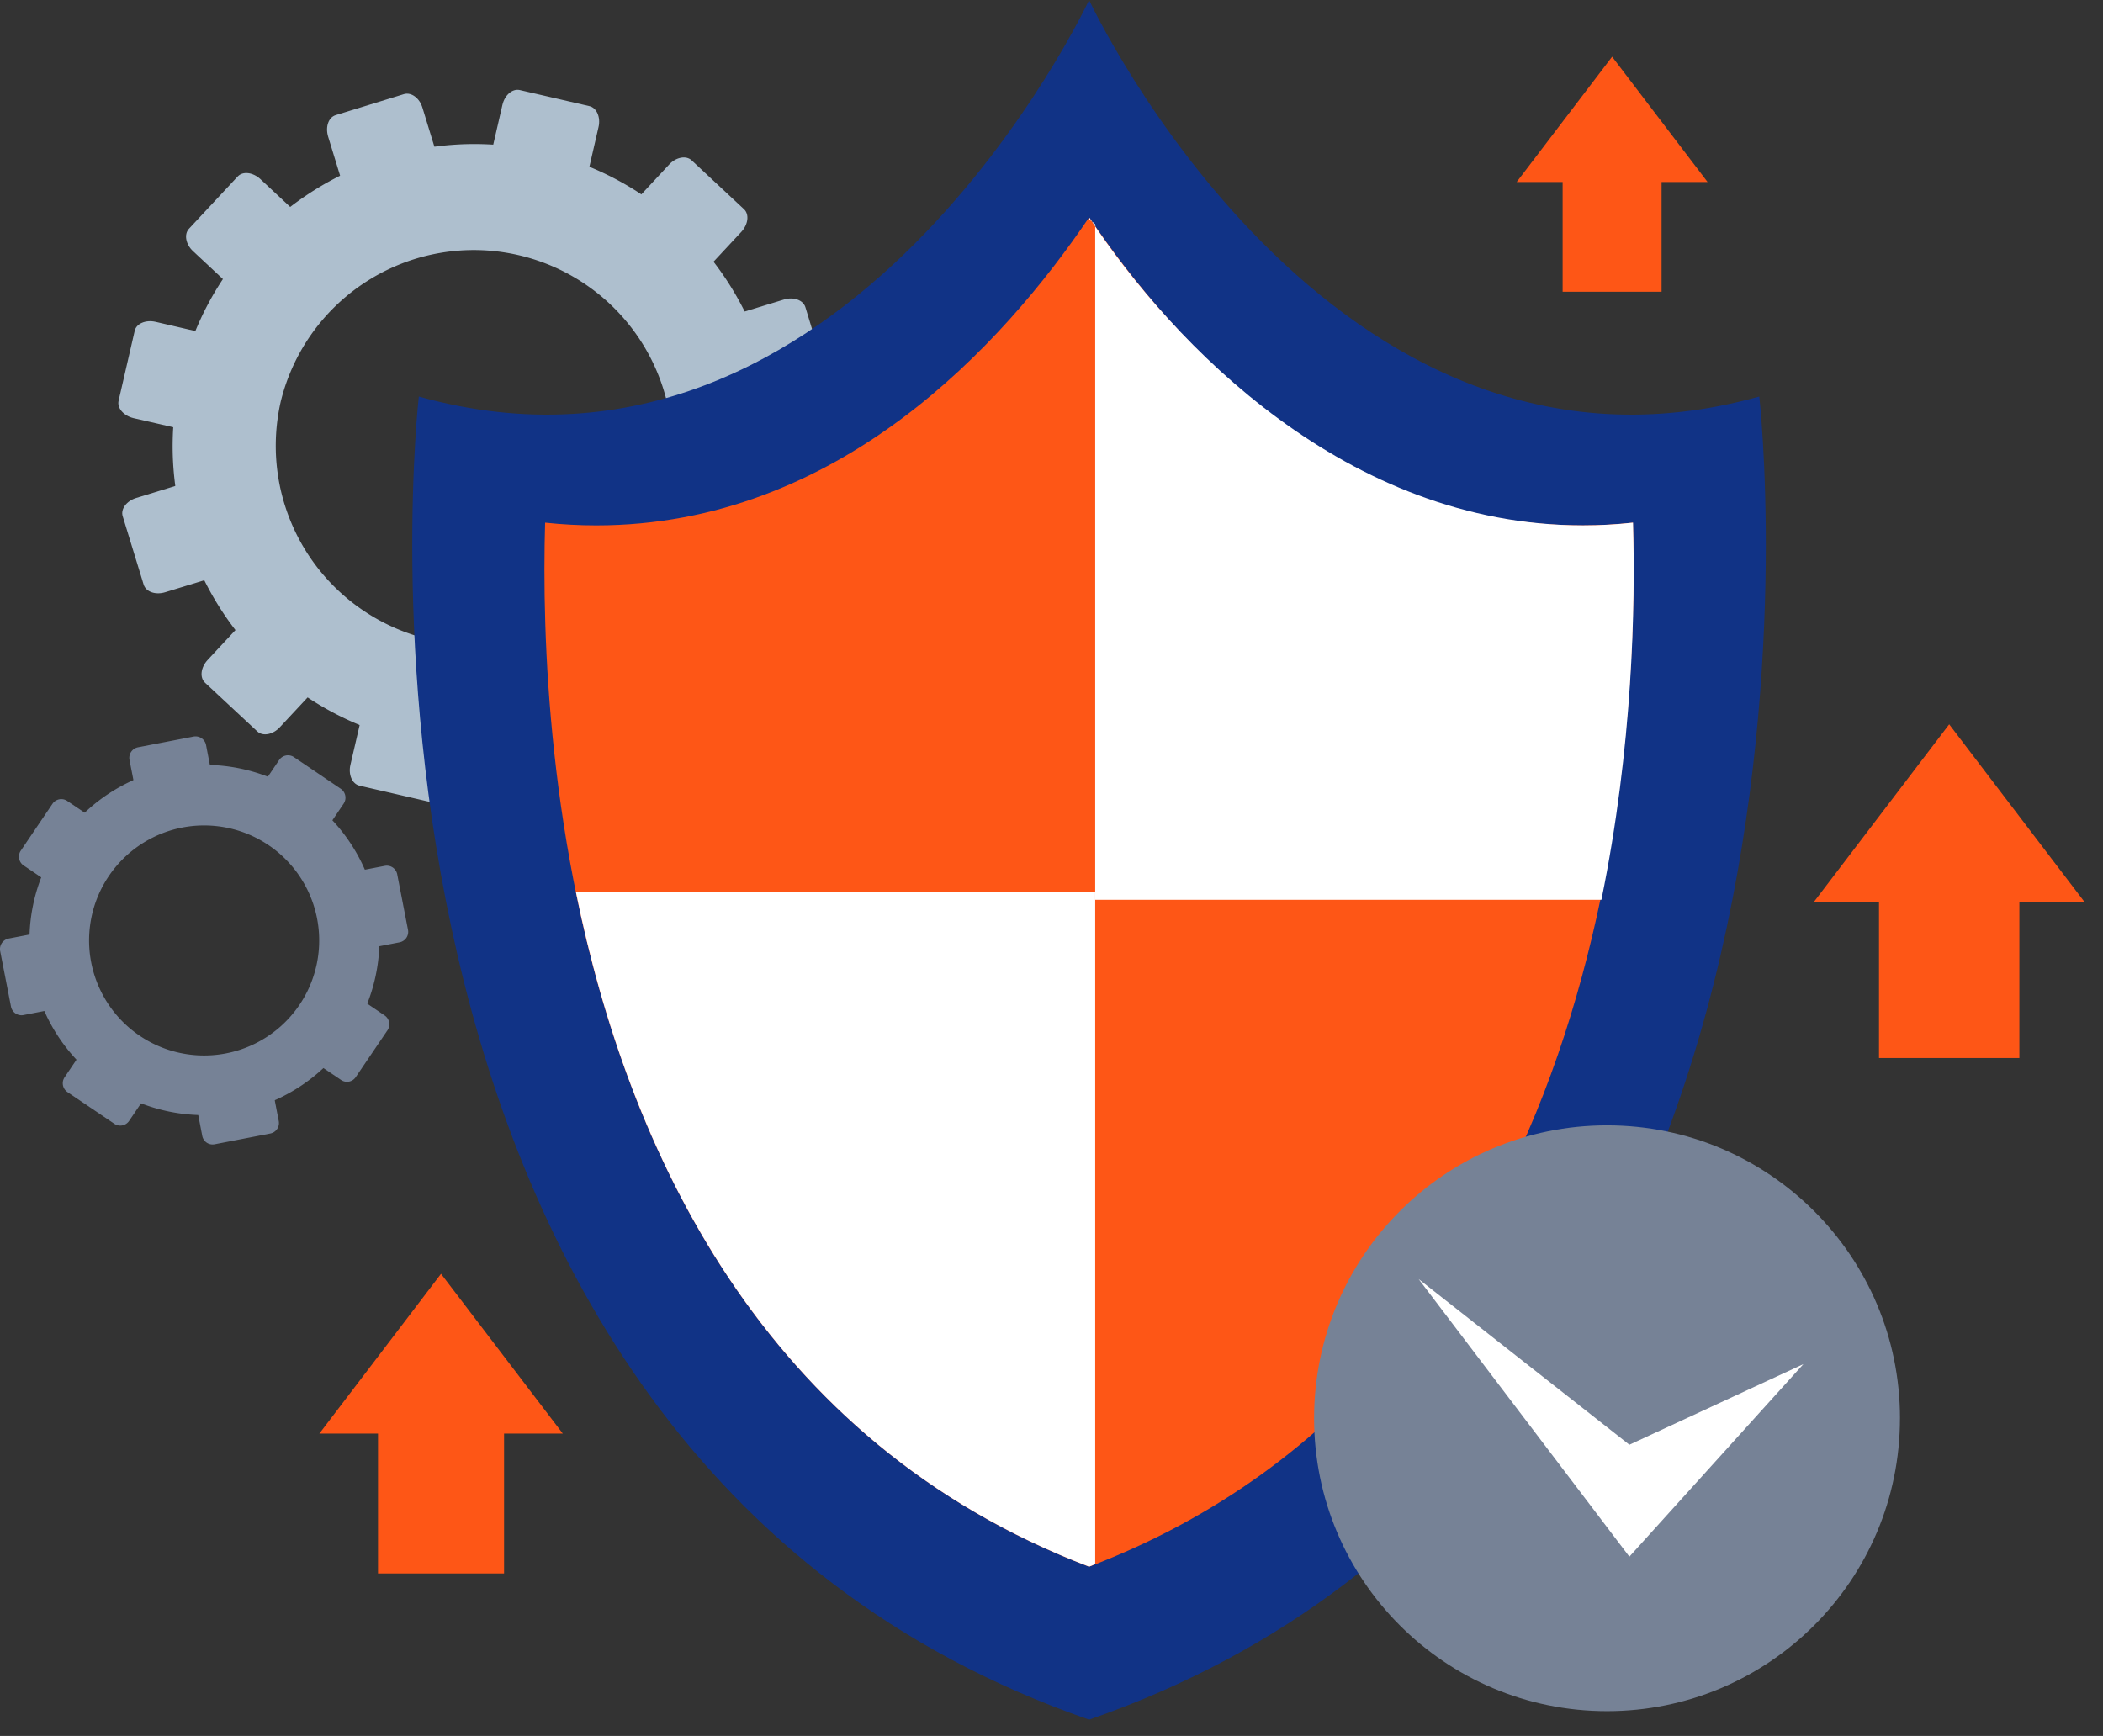
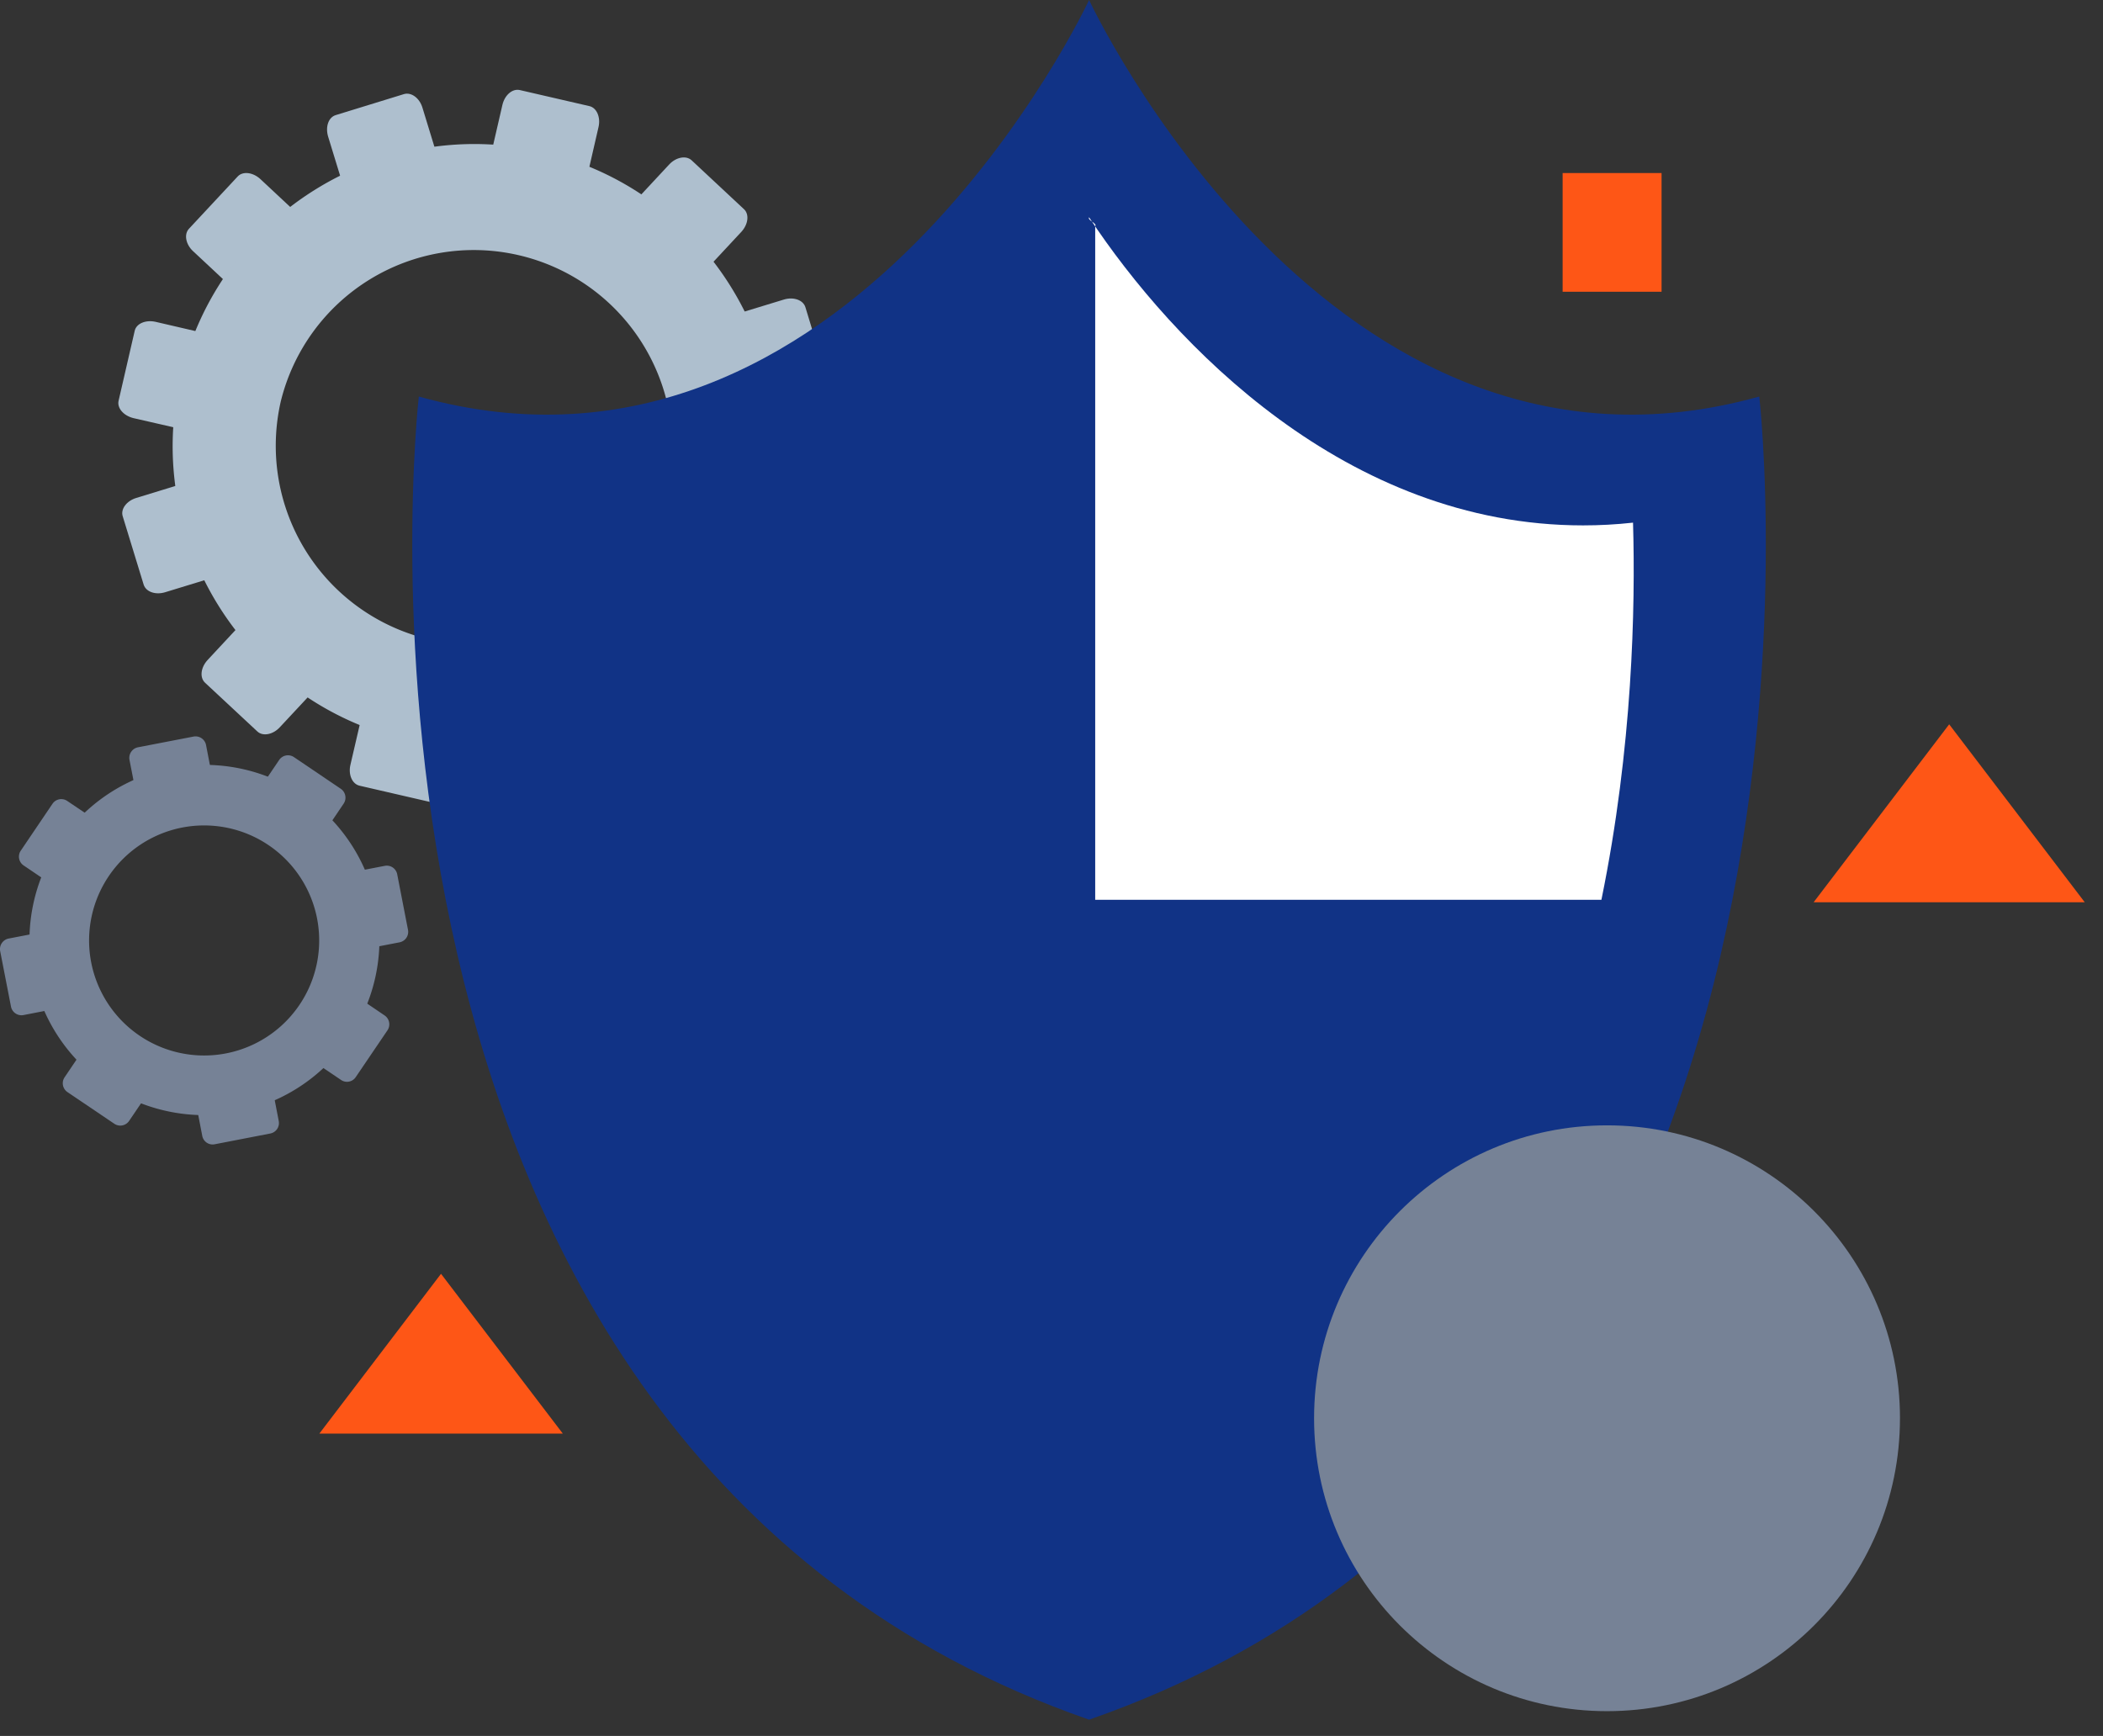
<svg xmlns="http://www.w3.org/2000/svg" width="86" height="71" fill="none">
  <rect width="100%" height="100%" fill="#333333" stroke="none" />
  <g clip-path="url(#clip0_644_114)">
    <path d="M20.015 6.59c-.094.407.07.784.369.857l2.857.653c.298.069.612-.197.707-.607l.528-2.297c.093-.401-.074-.788-.372-.856l-2.852-.658c-.3-.064-.612.205-.706.606l-.531 2.302zm-5.151 22.39c.089-.403.405-.675.704-.608l2.855.658c.298.07.46.454.369.856l-.528 2.302c-.093.4-.41.671-.71.604l-2.853-.658c-.298-.07-.465-.451-.371-.852l.534-2.302zM25.756 8.457c-.283.302-.329.716-.104.925l2.14 1.996c.222.206.632.134.918-.171l1.607-1.725c.281-.307.332-.717.107-.927l-2.14-1.998c-.226-.21-.639-.132-.92.172l-1.608 1.728zM10.095 25.269c.288-.305.695-.381.918-.176l2.144 2.004c.222.205.173.622-.106.923l-1.608 1.724c-.28.305-.696.38-.916.175L8.382 27.92c-.222-.21-.175-.62.107-.925l1.606-1.727zm19.699-12.327c-.396.122-.643.459-.555.75l.858 2.802c.093.292.484.427.883.307l2.254-.689c.396-.121.645-.454.553-.751l-.852-2.8c-.093-.293-.488-.43-.88-.309l-2.261.69zM7.831 19.674c.394-.121.791.015.877.31l.857 2.797c.09.295-.158.632-.557.751l-2.254.69c-.395.121-.786-.016-.879-.31l-.857-2.798c-.092-.291.157-.626.55-.747l2.263-.693zm23.222-.825c-.404-.093-.786.073-.86.369l-.656 2.857c-.069.298.201.613.607.705l2.3.53c.403.09.788-.073.857-.371l.656-2.856c.067-.295-.202-.612-.607-.703l-2.297-.531zM8.66 13.697c.402.089.677.407.608.702l-.657 2.855c-.07.299-.454.466-.857.372L5.453 17.1c-.402-.1-.673-.413-.603-.711l.658-2.856c.064-.3.45-.461.852-.371l2.3.534zm20.522 10.895c-.3-.28-.714-.33-.92-.108l-2 2.143c-.204.224-.132.633.169.92l1.73 1.606c.305.28.712.333.925.11l1.995-2.146c.209-.221.136-.633-.172-.917l-1.727-1.608zM12.37 8.932c.304.284.383.693.173.917l-1.995 2.143c-.212.22-.626.175-.927-.107l-1.725-1.611c-.303-.281-.376-.691-.172-.914L9.72 7.218c.207-.224.62-.175.925.104l1.724 1.61zm12.327 19.696c-.12-.393-.457-.642-.75-.555l-2.796.861c-.295.088-.435.482-.312.878l.69 2.26c.122.392.456.642.749.549l2.802-.853c.297-.094.428-.485.309-.879l-.692-2.261zm-6.73-21.963c.121.398-.015.786-.31.877l-2.8.854c-.29.09-.627-.155-.747-.552l-.692-2.258c-.119-.401.014-.787.31-.878l2.797-.861c.297-.084.633.163.751.559l.691 2.259z" fill="#AEBFCE" />
    <path d="M7.378 15.469c-1.53 6.64 2.616 13.264 9.255 14.797 6.641 1.528 13.265-2.621 14.797-9.26 1.53-6.64-2.617-13.266-9.256-14.798-6.64-1.528-13.27 2.62-14.796 9.26zm4.105.945a8.128 8.128 0 0115.84 3.646 8.13 8.13 0 01-9.743 6.096 8.132 8.132 0 01-6.097-9.742z" fill="#AEBFCE" />
    <path d="M2.43 34.463a7.143 7.143 0 001.916 9.918 7.143 7.143 0 009.92-1.915A7.144 7.144 0 102.43 34.463zm2.02 1.367a4.704 4.704 0 117.796 5.269A4.704 4.704 0 014.45 35.83z" fill="#768296" />
    <path d="M10.644 32.224a.435.435 0 00.117.607l1.915 1.293a.439.439 0 00.608-.117l.769-1.138a.44.44 0 00-.117-.608l-1.915-1.295a.435.435 0 00-.607.12l-.77 1.138zM3.41 42.92a.434.434 0 01.607-.116l1.917 1.293c.2.136.253.407.118.608l-.77 1.137a.436.436 0 01-.609.118L2.76 44.667a.437.437 0 01-.118-.607l.77-1.14zm10.975-7.247a.435.435 0 00-.347.513l.438 2.27a.44.44 0 00.513.346l1.348-.261a.436.436 0 00.348-.51l-.441-2.271a.435.435 0 00-.511-.347l-1.348.26zM1.706 38.126a.439.439 0 01.513.345l.437 2.272a.435.435 0 01-.345.51l-1.352.263a.438.438 0 01-.51-.348L.007 38.9a.441.441 0 01.346-.514l1.353-.26zm12.883 2.632a.436.436 0 00-.604.119l-1.298 1.915a.437.437 0 00.116.606l1.14.769a.43.43 0 00.605-.114l1.298-1.915a.44.44 0 00-.116-.606l-1.141-.774zM3.89 33.528a.44.44 0 01.119.607l-1.297 1.916a.438.438 0 01-.607.117l-1.136-.77a.434.434 0 01-.118-.608l1.295-1.915a.434.434 0 01.603-.117l1.142.77zm7.248 10.973a.437.437 0 00-.514-.346l-2.27.438a.434.434 0 00-.343.513l.26 1.35a.432.432 0 00.51.344l2.271-.44a.435.435 0 00.347-.51l-.26-1.349zM8.686 31.823a.437.437 0 01-.347.511l-2.268.439a.435.435 0 01-.513-.347l-.263-1.349a.442.442 0 01.347-.513l2.27-.438a.438.438 0 01.514.344l.26 1.353z" fill="#768296" />
    <path d="M71.944 16.218C54.375 21.134 44.537 0 44.537 0s-9.842 21.134-27.41 16.218c0 0-4.92 42.871 27.41 54.116 32.325-11.245 27.407-54.116 27.407-54.116z" fill="#113386" />
-     <path d="M44.538 64.077c-21.236-8.103-22.516-33.49-22.246-42.7.704.075 1.402.112 2.09.112 9.892 0 16.634-7.395 20.157-12.6 3.518 5.205 10.259 12.6 20.15 12.6.686 0 1.387-.036 2.086-.112.263 9.218-1.04 34.61-22.237 42.7z" fill="#FE5616" />
    <path d="M77.697 58.006c0 6.618-5.366 11.98-11.98 11.98-6.619 0-11.979-5.362-11.979-11.98 0-6.616 5.36-11.98 11.98-11.98 6.613 0 11.98 5.363 11.98 11.98z" fill="#768296" />
-     <path d="M58.013 52.312l8.619 11.354 7.115-7.873-7.115 3.296-8.62-6.777zM44.787 36.48H23.55c2.132 10.477 7.579 22.482 20.988 27.597.083-.033.162-.073.249-.108V36.48z" fill="#fff" />
    <path d="M64.737 21.488c.674 0 1.354-.036 2.044-.112.1 3.456-.015 9.184-1.293 15.425H44.787V9.251c.087-.119-.33-.243-.25-.363 3.444 5.205 10.532 12.6 20.2 12.6z" fill="#fff" />
-     <path d="M82.582 36.38H76.84v6.893h5.74V36.38z" fill="#FE5616" />
    <path d="M85.253 36.901H74.167l5.543-7.277 5.543 7.277zM67.948 7.077h-4.046v4.856h4.046V7.077z" fill="#FE5616" />
-     <path d="M69.83 7.445h-7.808l3.904-5.126 3.904 5.126zm-49.217 50.72h-5.155v6.188h5.155v-6.188z" fill="#FE5616" />
    <path d="M23.015 58.633H13.06l4.975-6.535 4.98 6.535z" fill="#FE5616" />
  </g>
  <defs>
    <clipPath id="clip0_644_114">
      <path fill="#fff" d="M0 0h85.253v70.334H0z" />
    </clipPath>
  </defs>
</svg>